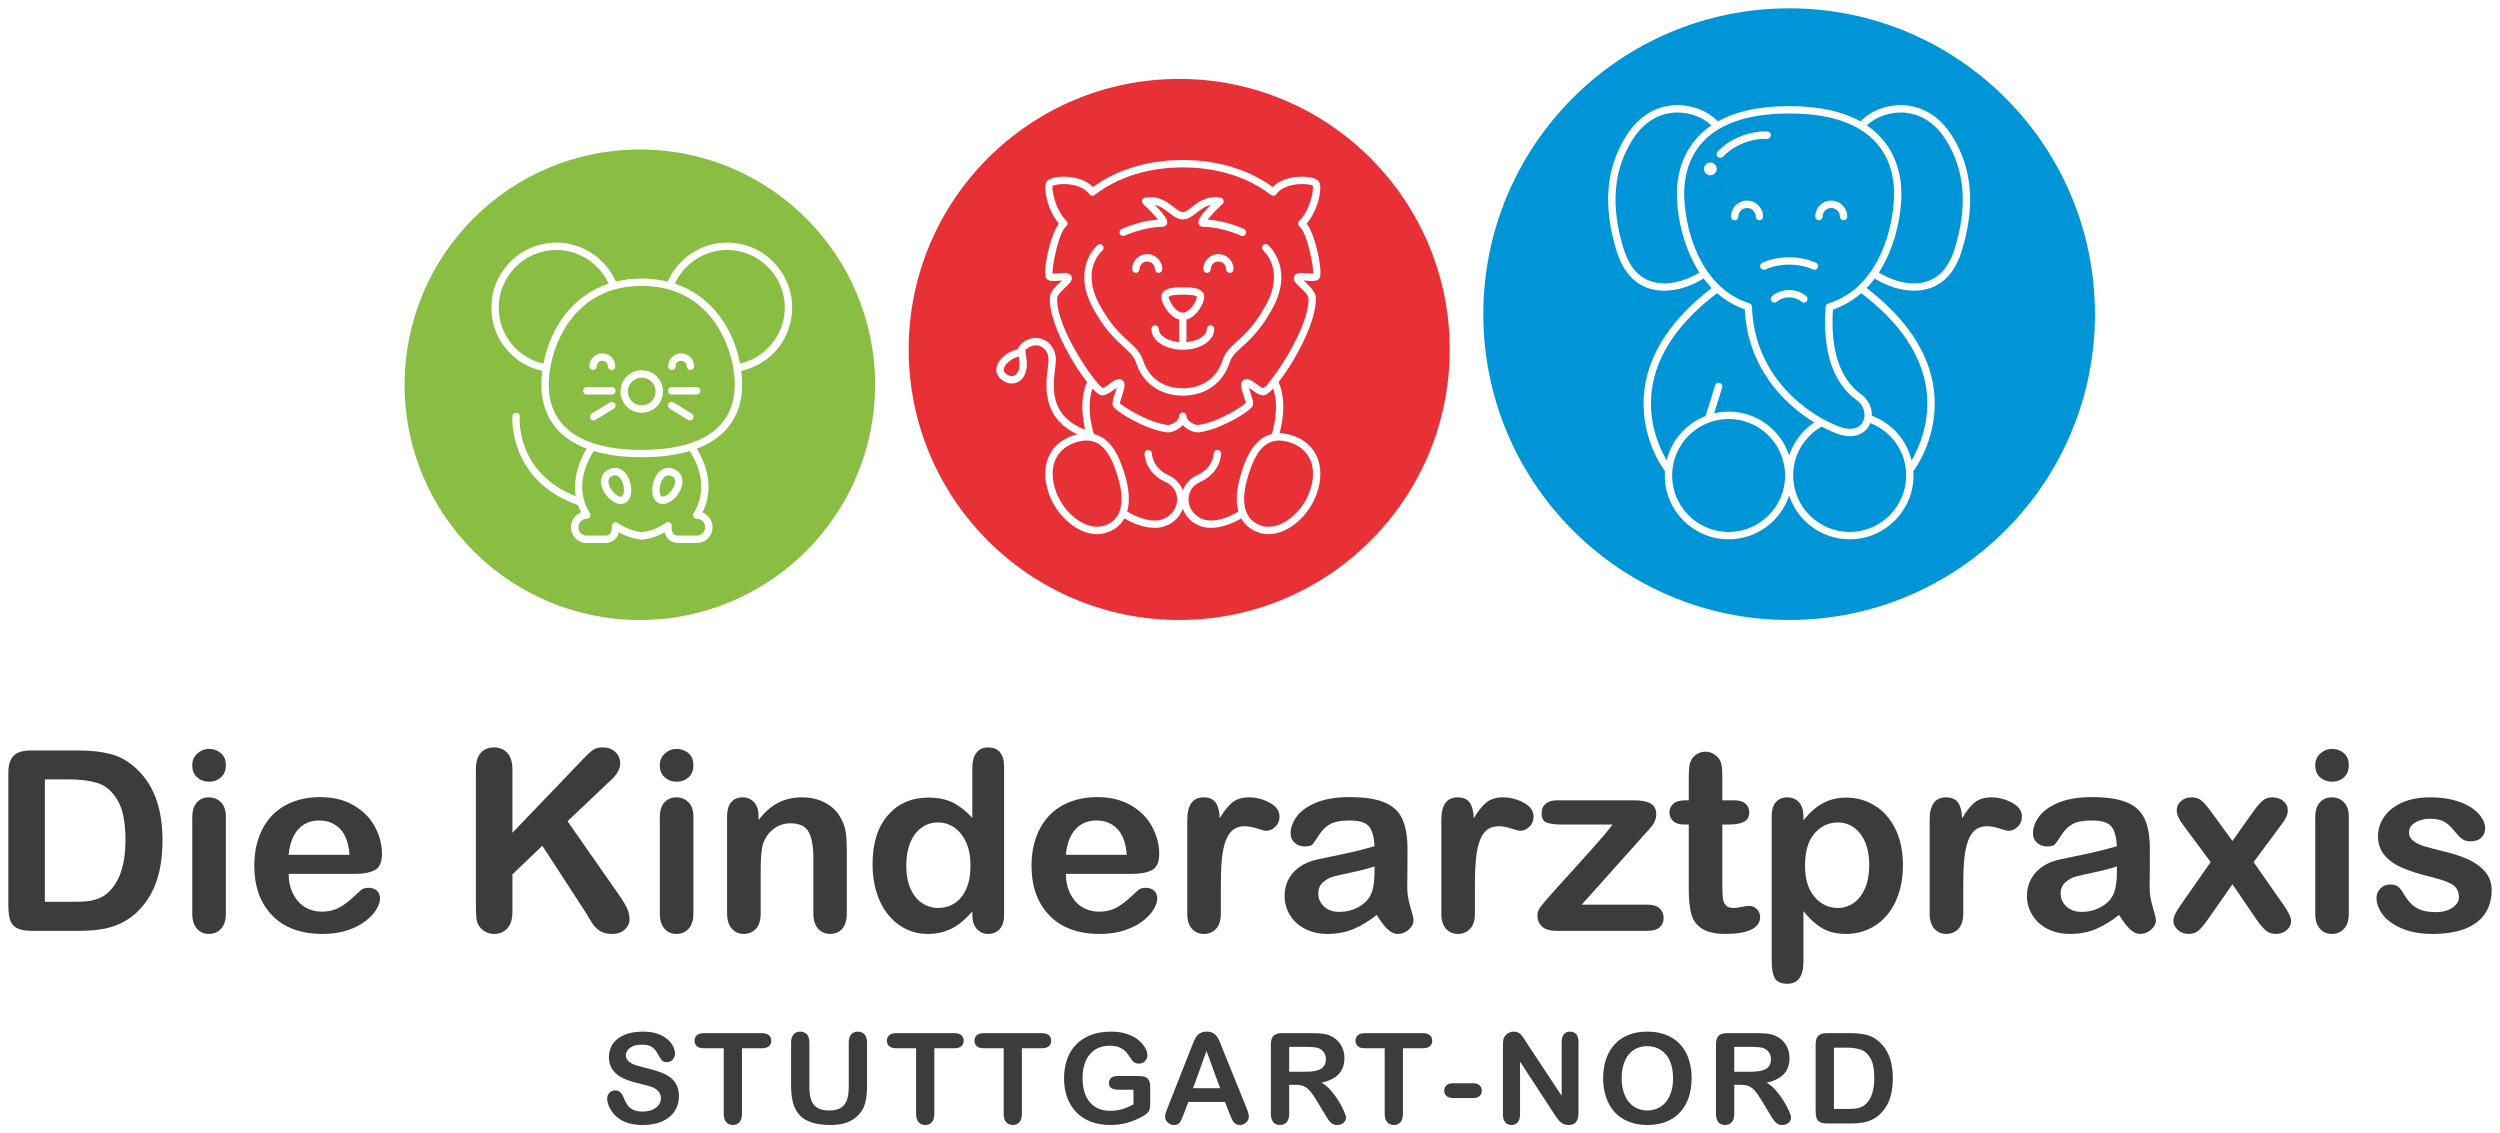
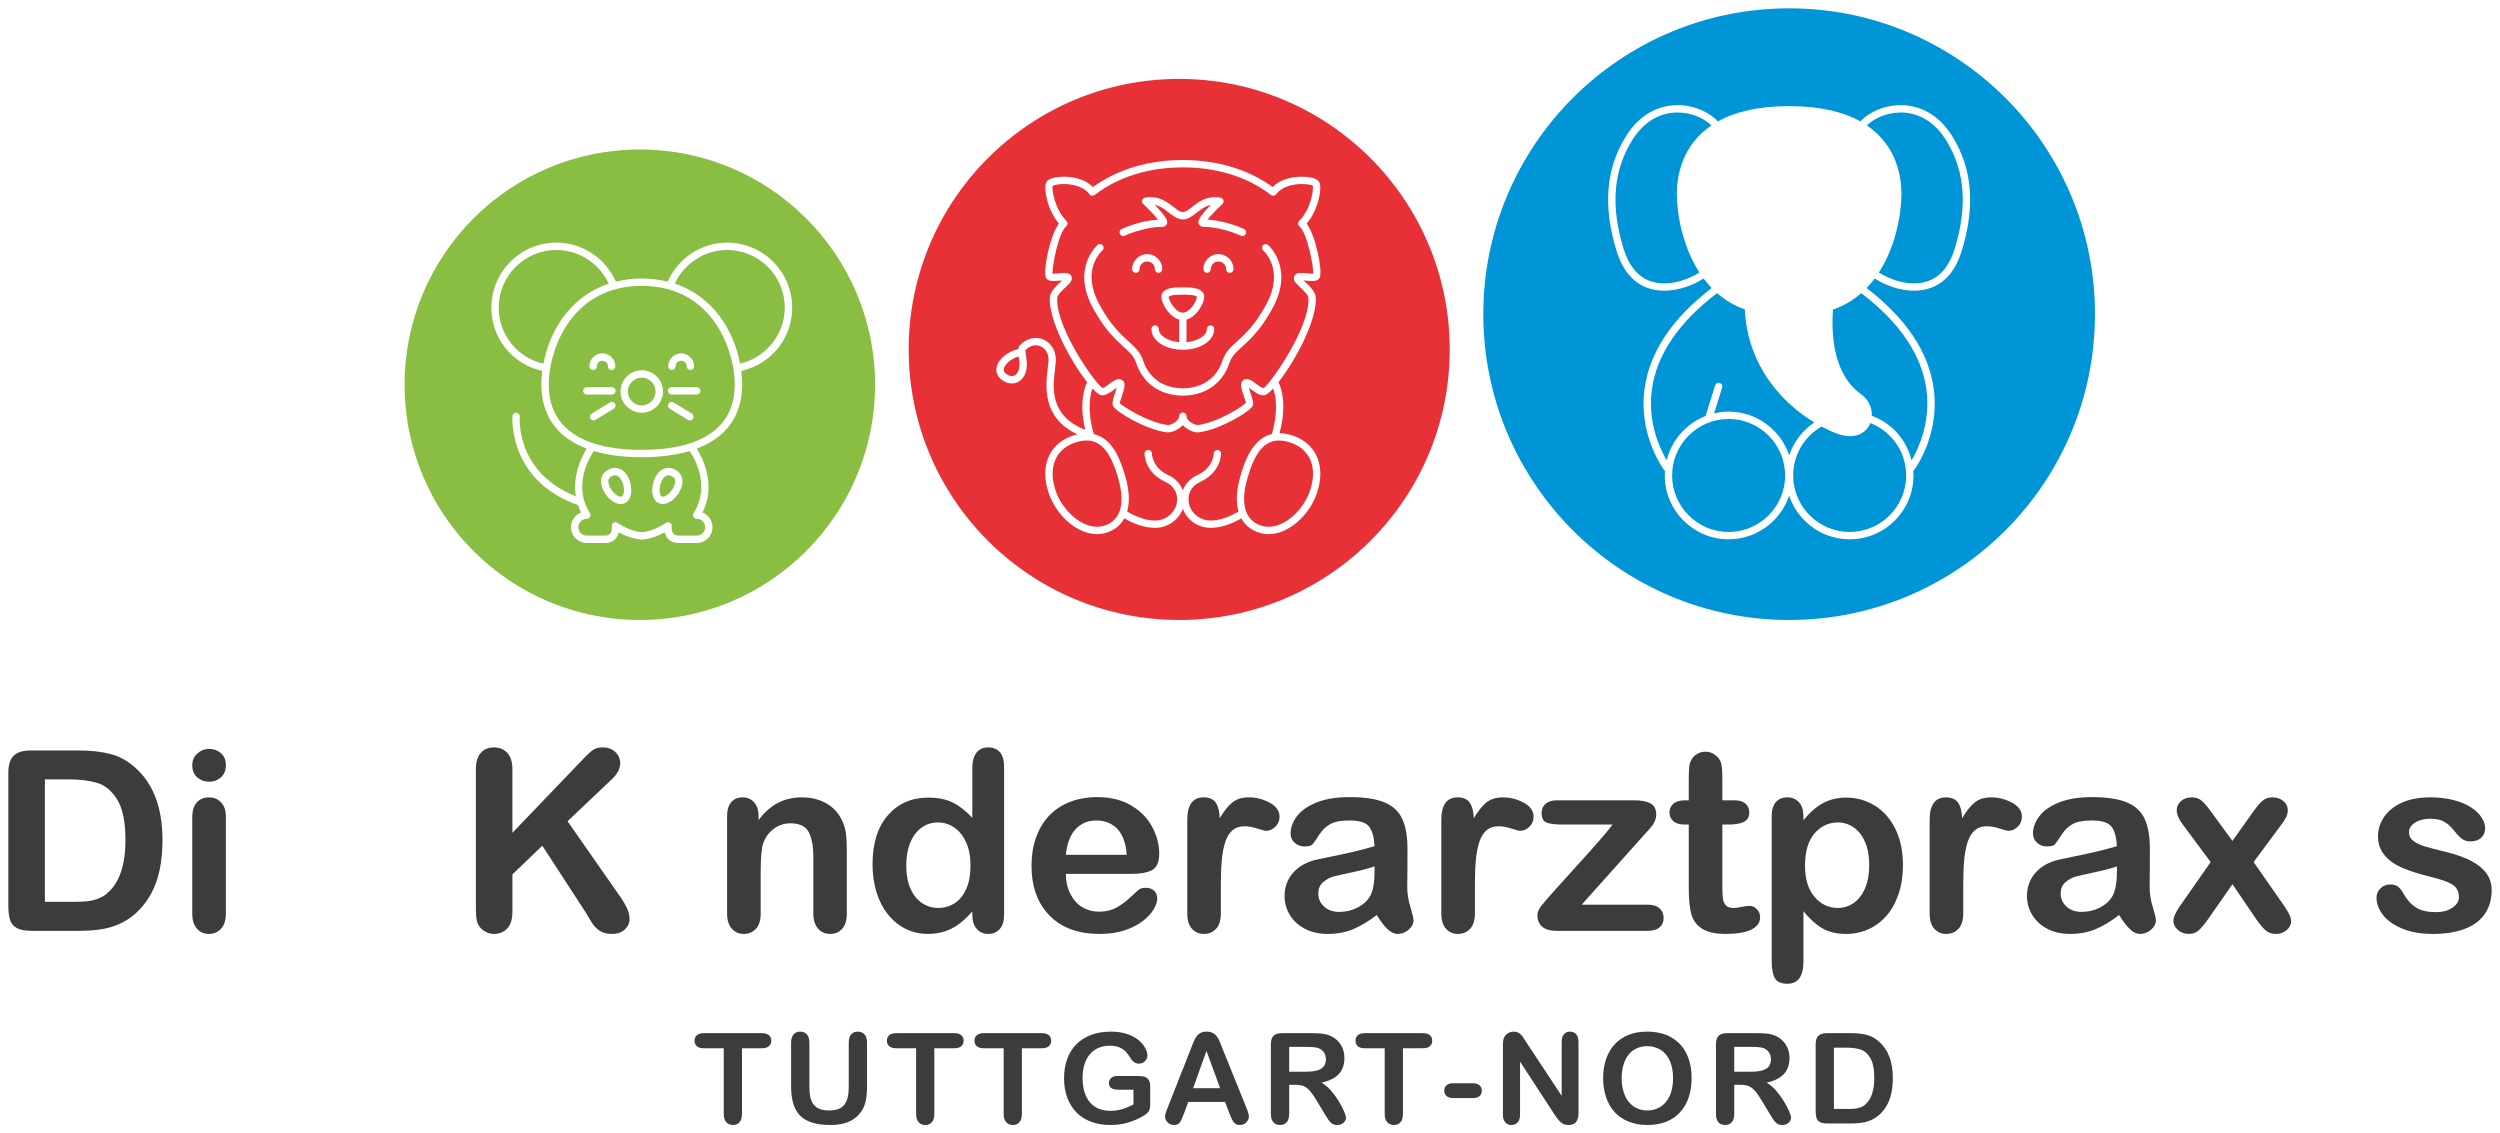
<svg xmlns="http://www.w3.org/2000/svg" id="Ebene_1" width="300" height="136" viewBox="0 0 300 136">
  <defs>
    <style>.cls-1{fill:#89be42;}.cls-2{fill:#0095d7;}.cls-3{fill:#e73137;}.cls-4{fill:#3c3c3b;}</style>
  </defs>
  <path class="cls-3" d="M151.693,47.433c-.567.046-1.045-.341-1.498-.675-.097-.071-.219-.161-.33-.235.057.222.149.498.214.695.25.751.384,1.192.217,1.525-.321.643-3.889,2.824-6.443,3.137-.479.062-1.22-.232-1.722-.676-.07-.062-.135-.126-.194-.193-.059.067-.124.131-.195.193-.458.406-1.116.684-1.591.684-.045,0-.088-.002-.129-.008-2.553-.312-6.124-2.493-6.445-3.137-.166-.333-.033-.773.218-1.524.067-.2.161-.483.217-.707-.104.078-.232.172-.333.246-.454.334-.975.707-1.498.675-.242-.017-.626-.317-1.085-.812-.293.814-.664,2.617.16,5.464.248.059.488.139.717.251,1.876.92,2.619,3.36,3.017,4.67.528,1.735.603,3.213.267,4.375.722.434,2.928,1.611,4.537.809.918-.456,1.478-1.34,1.461-2.306-.015-.908-.528-1.658-1.406-2.057-2.475-1.124-2.503-3.302-2.503-3.395,0-.244.198-.442.442-.442s.44.197.442.439c.001.076.048,1.714,1.985,2.593.842.382,1.433,1.038,1.722,1.829.288-.79.88-1.446,1.721-1.829,1.941-.881,1.985-2.524,1.985-2.593.003-.241.2-.437.442-.437h.003c.243.001.439.197.439.44,0,.092-.028,2.271-2.503,3.395-.878.399-1.39,1.148-1.406,2.057-.017.966.543,1.849,1.461,2.306,1.609.8,3.816-.376,4.538-.81-.335-1.162-.261-2.64.267-4.374.399-1.311,1.141-3.751,3.017-4.671.229-.112.47-.191.717-.251.825-2.846.454-4.649.161-5.464-.459.495-.843.795-1.085.812Z" />
  <path class="cls-3" d="M152.288,53.129c-1.531.75-2.2,2.952-2.56,4.135-.546,1.798-1.061,4.945,1.632,5.815,2.238.719,4.905-1.564,5.802-4.091.963-2.716.158-4.94-2.105-5.803-.562-.215-1.085-.322-1.566-.322-.437,0-.839.089-1.202.267Z" />
  <path class="cls-3" d="M142.951,36.933c.46-.522.67-1.12.678-1.316-.215-.228-.97-.259-1.69-.259-.757,0-1.553.035-1.72.296.01.082.217.725.707,1.281.193.219.581.586,1.013.586s.819-.367,1.012-.586Z" />
  <path class="cls-3" d="M134.147,57.263c-.36-1.183-1.029-3.384-2.56-4.135-.763-.373-1.693-.357-2.768.055-2.262.863-3.069,3.087-2.105,5.803.896,2.527,3.57,4.816,5.801,4.091,2.695-.871,2.179-4.018,1.632-5.815Z" />
  <path class="cls-3" d="M122.246,42.789c-.752.155-1.639.841-1.785,1.432-.03.121-.11.445.468.772.302.169.605.184.854.044.338-.191.541-.644.557-1.244.009-.329-.043-.671-.089-.974-.002-.01-.003-.02-.005-.031Z" />
  <path class="cls-3" d="M141.504,9.469c-17.929,0-32.464,14.534-32.464,32.464s14.534,32.464,32.464,32.464,32.464-14.534,32.464-32.464-14.534-32.464-32.464-32.464ZM156.589,33.802c.565.536,1.27,1.204,1.306,1.893.148,2.81-2.517,7.672-4.476,10.163.323.644,1.046,2.66.131,6.123.571.008,1.179.132,1.822.377,2.718,1.037,3.746,3.755,2.623,6.924-.894,2.518-3.321,4.816-5.758,4.816-.384,0-.769-.057-1.148-.18-.978-.316-1.686-.905-2.131-1.71-.694.404-2.152,1.134-3.637,1.134-.554,0-1.112-.102-1.635-.362-.843-.42-1.452-1.118-1.748-1.938-.296.82-.905,1.518-1.748,1.938-.522.259-1.08.362-1.634.362-1.484,0-2.942-.73-3.637-1.134-.446.805-1.154,1.393-2.133,1.71-.378.123-.763.18-1.148.18-2.437,0-4.864-2.298-5.758-4.816-1.124-3.169-.094-5.887,2.623-6.924h0c.269-.102.527-.17.783-.231-4.27-2.005-3.816-5.836-3.555-7.976.034-.285.067-.546.084-.777.064-.829-.293-1.524-.931-1.813-.603-.272-1.287-.104-1.83.453-.023.072.032.434.068.675.051.339.11.723.099,1.13-.025.917-.392,1.642-1.006,1.989-.522.296-1.149.278-1.722-.044-.739-.417-1.064-1.056-.891-1.754.258-1.044,1.549-1.934,2.587-2.105.026-.193.094-.366.233-.508.801-.821,1.884-1.066,2.826-.64.971.44,1.539,1.494,1.448,2.686-.019.242-.052.516-.089.816-.276,2.268-.674,5.644,3.616,7.31-.75-3.209-.077-5.091.233-5.709-1.959-2.491-4.625-7.353-4.477-10.164.038-.689.74-1.356,1.305-1.892.049-.047.104-.099.158-.151-.108.009-.216.018-.303.027-.695.065-1.354.13-1.613-.328-.41-.719.431-5.007,1.541-6.525-1.396-1.648-1.875-4.224-1.507-4.961.221-.44.997-.591,1.609-.641,1.3-.103,2.97.172,3.985,1.218,2.93-2.121,6.649-3.241,10.784-3.241s7.853,1.119,10.783,3.241c1.015-1.045,2.684-1.321,3.985-1.218.612.049,1.388.201,1.608.641.368.736-.11,3.313-1.507,4.961,1.11,1.518,1.951,5.806,1.542,6.525-.262.459-.919.394-1.614.328-.087-.009-.196-.019-.304-.027.054.052.108.104.158.151Z" />
  <path class="cls-3" d="M156.82,32.799c.23.022.595.056.771.039.046-.757-.699-4.883-1.659-5.676-.096-.079-.154-.195-.16-.32s.041-.245.129-.333c1.446-1.446,1.769-3.875,1.621-4.254-.087-.044-.942-.267-2.062-.119-.606.08-1.712.338-2.311,1.167-.07.097-.176.161-.294.178-.113.019-.238-.014-.333-.086-3.567-2.736-7.724-3.31-10.583-3.31s-7.016.574-10.585,3.31c-.094.073-.213.105-.333.086-.118-.017-.224-.081-.294-.178-.599-.829-1.704-1.087-2.311-1.167-1.122-.15-1.975.075-2.109.185-.102.313.222,2.742,1.667,4.188.088.088.135.209.129.333s-.064.24-.16.32c-.946.782-1.681,4.789-1.643,5.678.19.015.532-.018.756-.04.677-.064,1.212-.116,1.465.264.076.113.176.354-.004.69-.1.187-.292.374-.624.689-.379.36-1.013.962-1.031,1.299-.19,3.603,4.635,10.413,5.467,10.829.122-.004.546-.317.827-.524.385-.283.753-.554,1.118-.554.098,0,.195.019.293.063.622.277.352,1.086.067,1.942-.103.308-.258.773-.246.91.238.274,3.325,2.299,5.742,2.595.166.015.652-.127,1.028-.461.155-.137.338-.352.338-.601,0-.244.198-.442.442-.442s.442.198.442.442c0,.249.184.464.338.601.376.333.873.466,1.029.461,2.417-.296,5.503-2.322,5.777-2.684-.024-.049-.179-.514-.282-.822-.285-.856-.554-1.664.067-1.941.463-.208.923.132,1.41.492.281.208.71.538.911.505.748-.398,5.573-7.208,5.383-10.811-.017-.338-.652-.939-1.031-1.299-.333-.315-.525-.503-.625-.689-.179-.336-.079-.577-.004-.69.256-.381.792-.329,1.466-.264ZM134.597,27.482c.091-.043,2.113-.991,4.372-1.127-.366-.472-1.111-1.248-1.788-1.879-.122-.114-.169-.287-.123-.447.047-.161.181-.28.346-.31,1.615-.296,2.651.516,3.408,1.106.428.334.797.621,1.126.621.329,0,.698-.288,1.125-.621.756-.589,1.788-1.4,3.408-1.106.164.03.298.149.346.31.047.16,0,.333-.123.447-.676.631-1.421,1.406-1.787,1.878,2.245.131,4.28,1.085,4.371,1.128.221.105.314.368.21.588-.076.159-.234.253-.4.253-.063,0-.128-.014-.188-.043-.022-.01-2.264-1.059-4.524-1.059-.272-.017-.462-.152-.538-.364-.071-.199-.209-.587,1.467-2.269-.678.137-1.194.54-1.699.933-.531.415-1.034.805-1.664.807-.001,0-.002,0-.004,0,0,0,0,0,0,0s0,0,0,0c-.001,0-.002,0-.004,0-.63-.002-1.133-.393-1.665-.807-.504-.393-1.021-.796-1.699-.933,1.676,1.682,1.538,2.07,1.467,2.269-.076.212-.265.347-.509.363-2.288.001-4.531,1.05-4.553,1.06-.061.029-.126.043-.188.043-.166,0-.324-.094-.4-.253-.104-.221-.01-.484.21-.588ZM138.61,39.038c.244,0,.442.198.442.442,0,.795,1.107,1.471,2.492,1.582-.029-.059-.048-.122-.048-.191v-2.525c-.955-.249-1.572-1.241-1.756-1.575-.178-.324-.561-1.128-.267-1.59.379-.593,1.158-.705,2.465-.705s2.084.112,2.462.703c.295.461-.086,1.264-.263,1.588-.184.335-.802,1.33-1.758,1.58v2.525c0,.069-.019.133-.048.191,1.384-.111,2.492-.787,2.492-1.582,0-.244.198-.442.442-.442s.442.198.442.442c0,1.395-1.655,2.488-3.769,2.488s-3.769-1.093-3.769-2.488c0-.244.198-.442.442-.442ZM137.662,31.378c-.509,0-.923.415-.923.925,0,.244-.198.442-.442.442s-.442-.198-.442-.442c0-.997.811-1.808,1.807-1.808s1.808.811,1.808,1.808c0,.244-.198.442-.442.442s-.442-.198-.442-.442c0-.51-.415-.925-.925-.925ZM145.289,32.302c0,.244-.198.442-.442.442s-.442-.198-.442-.442c0-.997.811-1.808,1.808-1.808s1.807.811,1.807,1.808c0,.244-.198.442-.442.442s-.442-.198-.442-.442c0-.51-.414-.925-.923-.925s-.925.415-.925.925ZM152.738,36.93c-1.408,2.616-2.728,3.812-3.691,4.685-.722.654-1.244,1.127-1.504,1.918-.812,2.468-2.907,3.942-5.606,3.942,0,0,0,0,0,0s0,0,0,0c-2.698,0-4.794-1.473-5.606-3.942-.26-.79-.782-1.263-1.504-1.918-.963-.873-2.283-2.069-3.69-4.685-2.587-4.813.543-7.51.575-7.536.187-.156.463-.13.62.055.156.186.133.464-.052.622-.107.091-2.6,2.282-.365,6.441,1.335,2.482,2.539,3.572,3.506,4.449.792.718,1.417,1.284,1.749,2.296.697,2.119,2.434,3.334,4.767,3.334,0,0,0,0,0,0s0,0,0,0c2.332,0,4.069-1.215,4.767-3.334.333-1.012.958-1.579,1.749-2.296.967-.877,2.171-1.967,3.506-4.449,2.25-4.186-.337-6.417-.363-6.44-.187-.156-.212-.435-.055-.622.156-.187.436-.211.622-.055.032.026,3.161,2.723.575,7.535Z" />
  <path class="cls-2" d="M204.668,49.919l1.149-3.673c.073-.232.315-.362.553-.29.233.073.362.32.29.553l-.967,3.092c.56-.131,1.141-.207,1.741-.207,3.383,0,6.256,2.206,7.268,5.254.531-1.605,1.579-2.998,3.013-3.954-3.735-2.261-8.01-6.678-8.335-13.565-1.294-.454-2.396-1.13-3.332-1.954-4.627,3.522-7.263,7.418-7.824,11.585-.527,3.916.954,7.073,1.778,8.475.598-2.438,2.361-4.418,4.667-5.316Z" />
  <path class="cls-2" d="M207.433,50.278c-3.738,0-6.778,3.041-6.778,6.778s3.041,6.778,6.778,6.778,6.78-3.041,6.78-6.778-3.042-6.778-6.78-6.778Z" />
  <path class="cls-2" d="M224.432,50.765c-.036.091-.065.184-.112.272-.375.705-1.146,1.307-2.316,1.307-.453,0-.967-.091-1.54-.301-.576-.211-1.214-.501-1.879-.854-2.1,1.209-3.404,3.431-3.404,5.866,0,3.737,3.041,6.778,6.778,6.778s6.78-3.041,6.78-6.778c0-2.821-1.718-5.277-4.307-6.291Z" />
  <path class="cls-2" d="M205.368,15.05c-1.154-1.111-2.977-1.7-4.712-1.516-1.345.148-3.268.838-4.789,3.282-2.275,3.661-2.612,7.933-1.029,13.06.632,2.043,1.72,3.344,3.235,3.868,2.157.744,4.58-.238,5.857-1.04-2.042-3.16-2.709-7.066-2.709-9.46,0-2.025.556-5.764,4.146-8.194Z" />
-   <path class="cls-2" d="M214.697,13.618c-10.957,0-12.593,6.031-12.593,9.626,0,3.69,1.636,11.19,7.827,13.155.065.021.119.057.165.1.007.006.01.013.016.02.073.076.118.173.123.28,0,.003.003.005.003.008.253,8.419,6.738,13.018,10.529,14.409,1.29.472,2.326.251,2.773-.591.391-.736.234-1.902-.705-2.577-2.883-2.078-4.147-5.856-3.756-11.229.013-.197.142-.349.334-.392.017-.008.031-.021.049-.027,6.192-1.966,7.828-9.464,7.828-13.155,0-3.595-1.636-9.626-12.593-9.626ZM205.247,21.032c-.421,0-.763-.342-.763-.763s.342-.762.763-.762.763.342.763.762-.342.763-.763.763ZM206.437,18.938c-.11,0-.221-.041-.306-.123-.176-.169-.182-.448-.014-.624.737-.769,1.683-1.4,2.734-1.824,1.052-.424,2.179-.63,3.233-.586.244.009.434.214.424.458-.009.238-.205.424-.441.424-.005,0-.011,0-.017,0-.931-.034-1.931.144-2.868.524-.936.378-1.775.937-2.426,1.616-.087.091-.203.136-.319.136ZM210.682,25.993c0-.572-.466-1.037-1.037-1.037s-1.039.465-1.039,1.037c0,.244-.197.442-.441.442s-.441-.198-.441-.442c0-1.059.861-1.921,1.921-1.921s1.919.862,1.919,1.921c0,.244-.197.442-.441.442s-.441-.198-.441-.442ZM216.78,36.178c-.086.09-.202.136-.318.136-.11,0-.218-.04-.303-.121-.022-.021-.557-.508-1.462-.508s-1.441.487-1.464.508c-.176.164-.456.158-.623-.019-.166-.176-.16-.453.015-.62.032-.031.798-.752,2.072-.752s2.039.721,2.071.752c.176.169.182.448.012.625ZM218.136,32.112c-.101.222-.359.323-.584.222-1.715-.771-3.993-.771-5.71,0-.059.026-.121.039-.181.039-.169,0-.329-.097-.403-.261-.1-.222,0-.484.222-.584,1.947-.872,4.498-.871,6.435,0,.223.1.322.362.222.584ZM221.228,26.434c-.244,0-.441-.198-.441-.442,0-.572-.466-1.037-1.039-1.037s-1.037.465-1.037,1.037c0,.244-.197.442-.441.442s-.441-.198-.441-.442c0-1.059.861-1.921,1.919-1.921s1.921.862,1.921,1.921c0,.244-.197.442-.441.442Z" />
  <path class="cls-2" d="M214.697,1c-20.268,0-36.699,16.43-36.699,36.699s16.43,36.699,36.699,36.699,36.699-16.43,36.699-36.699S234.965,1,214.697,1ZM235.398,30.136c-.718,2.327-1.995,3.822-3.791,4.443-.612.212-1.263.305-1.918.305-1.706,0-3.442-.639-4.729-1.464-.298.399-.615.784-.964,1.146,4.752,3.65,7.469,7.715,8.053,12.092.755,5.659-2.32,9.714-2.467,9.903.011.166.04.327.04.495,0,4.224-3.437,7.661-7.662,7.661-3.378,0-6.247-2.2-7.263-5.241-1.016,3.041-3.886,5.242-7.264,5.242-4.224,0-7.66-3.437-7.66-7.662,0-.173.015-.342.026-.512-.221-.289-3.197-4.304-2.453-9.887.584-4.377,3.3-8.442,8.052-12.092-.349-.362-.667-.747-.964-1.146-1.287.825-3.023,1.464-4.73,1.464-.655,0-1.305-.093-1.918-.305-1.796-.622-3.071-2.116-3.79-4.442-1.664-5.386-1.297-9.895,1.122-13.787,1.706-2.746,3.9-3.525,5.442-3.694,2.043-.229,4.208.508,5.537,1.863.015.016.01.039.023.057,1.978-1.104,4.733-1.841,8.578-1.841s6.599.736,8.577,1.84c.012-.017.007-.041.022-.056,1.331-1.356,3.506-2.09,5.538-1.863,1.54.17,3.734.949,5.44,3.694,2.42,3.891,2.787,8.4,1.124,13.786Z" />
  <path class="cls-2" d="M219.949,37.155c-.304,4.896.835,8.325,3.403,10.175.859.619,1.308,1.601,1.267,2.562,2.425.897,4.177,2.908,4.765,5.357.822-1.395,2.314-4.561,1.787-8.489-.56-4.166-3.197-8.063-7.825-11.585-.953.838-2.074,1.525-3.398,1.979Z" />
  <path class="cls-2" d="M228.738,13.534c-1.735-.188-3.56.405-4.713,1.516,3.591,2.429,4.147,6.169,4.147,8.194,0,2.394-.667,6.3-2.709,9.46,1.277.802,3.7,1.784,5.856,1.04,1.515-.524,2.604-1.826,3.236-3.868,1.583-5.126,1.246-9.398-1.03-13.06-1.519-2.444-3.442-3.134-4.787-3.282Z" />
  <path class="cls-1" d="M77.01,45.315c-.917,0-1.664.747-1.664,1.665s.747,1.664,1.664,1.664,1.664-.747,1.664-1.664-.747-1.665-1.664-1.665Z" />
  <path class="cls-1" d="M79.479,59.592c.4.078,1.231-.629,1.476-1.436.235-.778-.259-.985-.421-1.053-.113-.047-.219-.071-.319-.071-.163,0-.312.062-.456.188-.503.44-.715,1.442-.562,2.01.058.216.153.338.282.362Z" />
  <path class="cls-1" d="M73.043,34.035c-1.121-2.427-3.577-4.039-6.273-4.039-3.817,0-6.922,3.105-6.922,6.923,0,3.268,2.236,6.004,5.368,6.721.77-4.12,3.338-8.113,7.827-9.604Z" />
  <path class="cls-1" d="M73.807,57.032c-.1,0-.206.023-.319.071-.163.068-.657.275-.421,1.053.245.807,1.066,1.522,1.477,1.436.129-.025.224-.147.282-.362.153-.568-.059-1.57-.562-2.01-.144-.126-.293-.188-.456-.188Z" />
  <path class="cls-1" d="M71.263,54.128c-.462.667-2.596,4.076-.477,7.447.086.136.091.307.012.448-.078.14-.225.228-.386.228-.558,0-1.011.454-1.011,1.012s.453,1.011,1.011,1.011h2.169c.291,0,.496-.074.63-.225.229-.262.225-.729.205-.888-.023-.176.061-.349.213-.439.15-.089.342-.083.486.023.015.011,1.447,1.041,2.895,1.108,1.453-.067,2.879-1.097,2.894-1.108.144-.106.336-.114.488-.024.153.091.236.265.211.441-.02.156-.024.624.205.886.134.152.339.225.63.225h2.169c.558,0,1.011-.453,1.011-1.011s-.453-1.012-1.011-1.012c-.161,0-.309-.087-.386-.228-.078-.141-.073-.313.012-.448,2.119-3.371-.015-6.78-.477-7.447-1.624.486-3.537.739-5.747.739s-4.123-.253-5.747-.739ZM75.677,59.46c-.149.553-.492.907-.966,1-.075.014-.151.021-.227.021-.938,0-1.954-1.047-2.263-2.069-.292-.965.054-1.758.925-2.123.609-.254,1.212-.158,1.698.267.782.684,1.062,2.054.833,2.904ZM79.177,56.556c.487-.425,1.091-.521,1.698-.267.871.365,1.217,1.159.925,2.123-.309,1.021-1.324,2.069-2.262,2.069-.076,0-.152-.007-.227-.022-.474-.092-.817-.447-.966-1-.229-.85.051-2.22.833-2.904Z" />
  <path class="cls-1" d="M77.01,34.305c-8.291,0-10.915,7.326-11.144,11.199-.136,2.293.46,4.161,1.769,5.55,1.832,1.944,4.986,2.93,9.375,2.93s7.542-.986,9.375-2.929c1.309-1.389,1.905-3.257,1.769-5.551-.229-3.873-2.853-11.199-11.143-11.199ZM81.738,42.407c.856,0,1.553.696,1.553,1.552,0,.244-.198.442-.442.442s-.442-.198-.442-.442c0-.368-.301-.668-.67-.668s-.669.3-.669.668c0,.244-.198.442-.442.442s-.442-.198-.442-.442c0-.856.697-1.552,1.552-1.552ZM72.283,42.407c.856,0,1.552.696,1.552,1.552,0,.244-.198.442-.442.442s-.442-.198-.442-.442c0-.368-.3-.668-.669-.668s-.67.3-.67.668c0,.244-.198.442-.442.442s-.442-.198-.442-.442c0-.856.697-1.552,1.553-1.552ZM73.658,49.042l-2.194,1.343c-.071.044-.152.065-.23.065-.149,0-.294-.075-.377-.211-.128-.208-.062-.479.146-.607l2.194-1.343c.208-.129.48-.061.607.146.128.208.062.479-.146.607ZM73.428,47.342h-3.01c-.244,0-.442-.198-.442-.442s.198-.442.442-.442h3.01c.244,0,.442.198.442.442s-.198.442-.442.442ZM77.01,49.527c-1.404,0-2.547-1.143-2.547-2.547s1.143-2.548,2.547-2.548,2.547,1.143,2.547,2.548-1.143,2.547-2.547,2.547ZM83.163,50.239c-.083.136-.228.211-.377.211-.078,0-.158-.021-.23-.065l-2.194-1.343c-.208-.128-.274-.399-.146-.607.126-.207.4-.275.607-.146l2.194,1.343c.208.128.274.399.146.607ZM83.603,47.342h-3.01c-.244,0-.442-.198-.442-.442s.198-.442.442-.442h3.01c.244,0,.442.198.442.442s-.198.442-.442.442Z" />
  <path class="cls-1" d="M76.78,17.939c-15.59,0-28.23,12.638-28.23,28.228s12.64,28.23,28.23,28.23,28.23-12.64,28.23-28.23-12.639-28.228-28.23-28.228ZM88.944,44.51c.039.315.073.629.092.942.15,2.546-.525,4.635-2.008,6.208-.875.929-2.026,1.645-3.413,2.172.661,1.056,2.381,4.336.68,7.665.707.275,1.209.963,1.209,1.767,0,1.045-.85,1.895-1.895,1.895h-2.169c-.691,0-1.088-.29-1.299-.532-.201-.232-.311-.502-.37-.753-.574.324-1.467.718-2.423.83-.059.029-.122.048-.192.048-.049,0-.096-.013-.145-.015-.049.002-.096.015-.145.015-.07,0-.133-.019-.192-.048-.956-.112-1.849-.505-2.423-.83-.059.251-.168.521-.37.753-.211.243-.607.532-1.299.532h-2.169c-1.045,0-1.895-.85-1.895-1.895,0-.803.502-1.491,1.209-1.767-.151-.296-.268-.591-.368-.884-8.43-2.976-7.873-10.605-7.866-10.682.021-.243.245-.415.477-.402.243.021.423.235.402.477-.023.28-.449,6.687,6.725,9.551-.425-2.594.779-4.878,1.31-5.726-1.387-.527-2.538-1.243-3.413-2.172-1.483-1.574-2.159-3.662-2.009-6.208.018-.313.052-.628.092-.942-3.563-.787-6.111-3.888-6.111-7.592,0-4.304,3.501-7.806,7.805-7.806,3.09,0,5.903,1.876,7.137,4.688.958-.238,1.986-.379,3.104-.379s2.145.142,3.104.379c1.234-2.812,4.046-4.688,7.137-4.688,4.304,0,7.805,3.502,7.805,7.806,0,3.704-2.548,6.804-6.112,7.592Z" />
  <path class="cls-1" d="M87.251,29.996c-2.697,0-5.152,1.612-6.273,4.039,4.488,1.491,7.055,5.483,7.826,9.603,3.088-.717,5.369-3.506,5.369-6.719,0-3.817-3.105-6.923-6.922-6.923Z" />
  <path class="cls-4" d="M3.687,90.057h5.714c1.486,0,2.761.138,3.824.414,1.063.275,2.027.792,2.894,1.55,2.254,1.929,3.381,4.863,3.381,8.8,0,1.299-.113,2.485-.339,3.558s-.576,2.04-1.048,2.901-1.077,1.631-1.816,2.31c-.581.522-1.215.94-1.905,1.255-.689.315-1.43.536-2.222.664s-1.685.192-2.68.192H3.776c-.797,0-1.398-.121-1.801-.362-.404-.24-.667-.58-.79-1.019-.123-.437-.185-1.005-.185-1.705v-15.872c0-.945.211-1.629.635-2.052s1.107-.634,2.052-.634ZM5.385,93.526v14.691h3.321c.729,0,1.3-.02,1.713-.059s.841-.138,1.284-.296.827-.378,1.152-.664c1.466-1.241,2.2-3.376,2.2-6.408,0-2.136-.323-3.735-.967-4.799-.645-1.063-1.44-1.74-2.385-2.03s-2.087-.436-3.426-.436h-2.893Z" />
  <path class="cls-4" d="M25.11,93.807c-.561,0-1.041-.172-1.44-.516-.399-.345-.598-.832-.598-1.462,0-.57.204-1.041.612-1.409.408-.37.883-.554,1.425-.554.522,0,.984.168,1.388.503.403.334.606.822.606,1.461,0,.621-.197,1.105-.591,1.455-.394.349-.861.524-1.403.524ZM27.103,97.971v11.648c0,.807-.192,1.418-.576,1.831-.384.414-.871.621-1.462.621s-1.07-.212-1.44-.636c-.369-.423-.553-1.027-.553-1.816v-11.53c0-.798.184-1.398.553-1.802.37-.403.849-.605,1.44-.605s1.078.202,1.462.605c.384.404.576.966.576,1.684Z" />
-   <path class="cls-4" d="M42.518,104.866h-7.885c.01.915.195,1.724.554,2.422s.837,1.225,1.432,1.579,1.252.531,1.971.531c.482,0,.923-.055,1.321-.169s.785-.291,1.159-.532c.374-.24.718-.499,1.033-.775.315-.276.724-.649,1.226-1.122.206-.177.502-.265.886-.265.413,0,.748.112,1.004.339.256.227.384.547.384.96,0,.365-.143.79-.428,1.278-.286.487-.716.955-1.292,1.402-.576.448-1.3.819-2.171,1.115s-1.873.444-3.004.444c-2.589,0-4.602-.739-6.039-2.215-1.438-1.476-2.156-3.479-2.156-6.01,0-1.19.177-2.295.532-3.314s.871-1.892,1.55-2.62c.679-.728,1.515-1.287,2.51-1.677.994-.388,2.097-.583,3.307-.583,1.575,0,2.926.333,4.053.997,1.127.664,1.971,1.523,2.532,2.576s.841,2.126.841,3.219c0,1.014-.29,1.671-.871,1.971s-1.398.45-2.45.45ZM34.633,102.578h7.309c-.099-1.379-.47-2.41-1.115-3.094s-1.494-1.026-2.547-1.026c-1.004,0-1.829.347-2.473,1.041-.645.694-1.036,1.72-1.174,3.079Z" />
  <path class="cls-4" d="M61.49,92.346v7.589l8.607-8.977c.413-.432.765-.753,1.056-.96.29-.207.676-.31,1.159-.31.63,0,1.14.185,1.528.554.389.368.583.819.583,1.35,0,.641-.33,1.275-.989,1.905l-5.33,5.05,6.142,8.8c.433.61.758,1.143.975,1.602.217.457.325.903.325,1.337,0,.482-.19.901-.569,1.254-.379.355-.893.532-1.543.532-.61,0-1.108-.131-1.491-.392s-.708-.607-.975-1.041c-.265-.432-.502-.827-.708-1.181l-5.182-7.972-3.588,3.44v4.473c0,.907-.207,1.578-.62,2.016-.413.439-.945.658-1.595.658-.374,0-.733-.099-1.077-.296-.345-.197-.61-.463-.798-.797-.138-.276-.221-.596-.251-.96-.03-.365-.044-.891-.044-1.581v-16.092c0-.886.194-1.551.583-1.993.389-.444.917-.665,1.587-.665.66,0,1.194.219,1.602.658.408.437.613,1.105.613,2.001Z" />
-   <path class="cls-4" d="M81.215,93.807c-.561,0-1.041-.172-1.44-.516-.399-.345-.598-.832-.598-1.462,0-.57.204-1.041.612-1.409.408-.37.883-.554,1.425-.554.522,0,.984.168,1.388.503.403.334.606.822.606,1.461,0,.621-.197,1.105-.591,1.455-.394.349-.861.524-1.403.524ZM83.209,97.971v11.648c0,.807-.192,1.418-.576,1.831-.384.414-.871.621-1.462.621s-1.07-.212-1.44-.636c-.369-.423-.553-1.027-.553-1.816v-11.53c0-.798.184-1.398.553-1.802.37-.403.849-.605,1.44-.605s1.078.202,1.462.605c.384.404.576.966.576,1.684Z" />
  <path class="cls-4" d="M91.033,97.912v.487c.708-.935,1.484-1.621,2.325-2.06.841-.437,1.809-.657,2.901-.657,1.063,0,2.012.232,2.85.694.836.463,1.461,1.117,1.875,1.964.265.493.437,1.024.516,1.595.079.57.118,1.299.118,2.184v7.5c0,.807-.184,1.418-.554,1.831-.369.414-.849.621-1.44.621-.6,0-1.087-.212-1.461-.636-.375-.423-.561-1.027-.561-1.816v-6.718c0-1.328-.185-2.344-.554-3.048s-1.105-1.056-2.207-1.056c-.719,0-1.373.214-1.964.642-.591.429-1.024,1.016-1.299,1.764-.197.601-.296,1.722-.296,3.367v5.049c0,.817-.19,1.43-.569,1.838-.379.409-.869.614-1.469.614-.581,0-1.058-.212-1.432-.636-.375-.423-.561-1.027-.561-1.816v-11.648c0-.769.167-1.342.502-1.721.334-.378.792-.568,1.373-.568.354,0,.674.084.96.251.285.168.514.418.686.753.172.335.259.743.259,1.226Z" />
  <path class="cls-4" d="M116.679,109.768v-.399c-.541.621-1.076,1.125-1.602,1.514s-1.097.684-1.712.886-1.287.303-2.016.303c-.965,0-1.858-.205-2.68-.614-.822-.408-1.533-.992-2.133-1.749-.601-.758-1.056-1.648-1.366-2.672-.31-1.024-.465-2.131-.465-3.321,0-2.521.615-4.484,1.846-5.891,1.23-1.408,2.85-2.112,4.857-2.112,1.162,0,2.141.2,2.938.598.797.399,1.574,1.011,2.333,1.838v-5.949c0-.827.164-1.453.495-1.875.33-.424.8-.636,1.41-.636s1.08.195,1.41.584c.33.389.495.962.495,1.72v17.776c0,.768-.177,1.344-.532,1.727-.354.384-.812.577-1.373.577-.551,0-1.007-.2-1.366-.599-.36-.398-.539-.967-.539-1.705ZM108.751,103.847c0,1.093.17,2.023.509,2.79.339.769.804,1.347,1.395,1.736.591.388,1.235.583,1.934.583.708,0,1.356-.185,1.942-.553.585-.37,1.053-.935,1.403-1.699.349-.763.524-1.715.524-2.857,0-1.072-.174-1.995-.524-2.768-.35-.772-.822-1.363-1.417-1.772-.596-.408-1.248-.612-1.956-.612-.739,0-1.398.209-1.979.627-.581.419-1.031,1.019-1.351,1.801-.32.782-.48,1.69-.48,2.724Z" />
  <path class="cls-4" d="M135.785,104.866h-7.885c.01.915.195,1.724.554,2.422s.837,1.225,1.432,1.579,1.252.531,1.971.531c.482,0,.923-.055,1.321-.169s.785-.291,1.159-.532c.374-.24.718-.499,1.033-.775.315-.276.724-.649,1.226-1.122.206-.177.502-.265.886-.265.413,0,.748.112,1.004.339.256.227.384.547.384.96,0,.365-.143.79-.428,1.278-.286.487-.716.955-1.292,1.402-.576.448-1.3.819-2.171,1.115s-1.873.444-3.004.444c-2.589,0-4.602-.739-6.039-2.215-1.438-1.476-2.156-3.479-2.156-6.01,0-1.19.177-2.295.532-3.314s.871-1.892,1.55-2.62c.679-.728,1.515-1.287,2.51-1.677.994-.388,2.097-.583,3.307-.583,1.575,0,2.926.333,4.053.997,1.127.664,1.971,1.523,2.532,2.576s.841,2.126.841,3.219c0,1.014-.29,1.671-.871,1.971s-1.398.45-2.45.45ZM127.9,102.578h7.309c-.099-1.379-.47-2.41-1.115-3.094s-1.494-1.026-2.547-1.026c-1.004,0-1.829.347-2.473,1.041-.645.694-1.036,1.72-1.174,3.079Z" />
  <path class="cls-4" d="M146.503,106.254v3.366c0,.817-.192,1.43-.576,1.838-.384.409-.871.614-1.462.614-.581,0-1.058-.207-1.432-.621-.374-.413-.561-1.024-.561-1.831v-11.221c0-1.811.654-2.717,1.963-2.717.67,0,1.152.212,1.447.634.296.424.458,1.048.487,1.875.482-.827.977-1.451,1.484-1.875.507-.423,1.183-.634,2.03-.634s1.668.212,2.465.634c.797.424,1.196.984,1.196,1.684,0,.492-.17.898-.509,1.217-.34.32-.707.48-1.1.48-.148,0-.505-.091-1.071-.274-.566-.182-1.066-.274-1.499-.274-.591,0-1.073.155-1.447.466s-.665.77-.871,1.38c-.207.611-.35,1.337-.428,2.178-.079.841-.118,1.868-.118,3.079Z" />
  <path class="cls-4" d="M165.208,109.797c-.975.758-1.917,1.327-2.827,1.705-.91.379-1.932.569-3.064.569-1.034,0-1.942-.205-2.724-.614-.782-.408-1.386-.962-1.809-1.661-.424-.699-.634-1.456-.634-2.274,0-1.101.349-2.041,1.048-2.82.699-.777,1.658-1.299,2.879-1.565.255-.059.891-.192,1.903-.398,1.014-.207,1.882-.397,2.607-.569.723-.172,1.508-.381,2.354-.627-.049-1.063-.264-1.843-.642-2.341-.379-.496-1.164-.745-2.356-.745-1.024,0-1.794.143-2.31.429-.517.285-.96.713-1.329,1.284-.368.572-.63.947-.782,1.13s-.479.274-.982.274c-.452,0-.844-.145-1.174-.436-.329-.29-.494-.662-.494-1.115,0-.708.251-1.397.753-2.066.503-.67,1.285-1.221,2.348-1.655,1.062-.432,2.386-.649,3.971-.649,1.773,0,3.165.209,4.179.627,1.014.419,1.73,1.08,2.149,1.986.418.906.627,2.107.627,3.602,0,.945-.002,1.748-.007,2.407s-.012,1.393-.022,2.2c0,.758.126,1.547.377,2.369.25.822.376,1.351.376,1.587,0,.414-.195.791-.583,1.13-.389.34-.829.51-1.322.51-.413,0-.822-.195-1.225-.584-.404-.388-.833-.952-1.285-1.69ZM164.942,103.965c-.59.217-1.449.446-2.576.687-1.127.24-1.907.418-2.341.531-.432.113-.846.335-1.239.664-.394.33-.591.79-.591,1.381,0,.61.232,1.13.695,1.557.462.429,1.067.642,1.816.642.797,0,1.533-.174,2.206-.524.675-.35,1.169-.8,1.485-1.351.363-.61.546-1.614.546-3.011v-.577Z" />
  <path class="cls-4" d="M176.99,106.254v3.366c0,.817-.192,1.43-.577,1.838-.383.409-.871.614-1.461.614-.581,0-1.058-.207-1.433-.621-.375-.413-.561-1.024-.561-1.831v-11.221c0-1.811.654-2.717,1.964-2.717.669,0,1.151.212,1.446.634.296.424.458,1.048.488,1.875.482-.827.976-1.451,1.483-1.875.506-.423,1.184-.634,2.03-.634s1.668.212,2.465.634c.797.424,1.196.984,1.196,1.684,0,.492-.17.898-.509,1.217-.34.32-.707.48-1.1.48-.148,0-.505-.091-1.071-.274-.567-.182-1.066-.274-1.499-.274-.59,0-1.072.155-1.446.466s-.664.77-.871,1.38c-.207.611-.35,1.337-.429,2.178s-.117,1.868-.117,3.079Z" />
  <path class="cls-4" d="M197.188,100.304l-7.382,8.253h7.899c.639,0,1.121.15,1.446.451s.487.686.487,1.159c0,.452-.159.822-.479,1.106-.32.286-.804.429-1.454.429h-10.926c-.768,0-1.34-.168-1.72-.501-.379-.335-.568-.792-.568-1.374,0-.345.132-.691.398-1.041.266-.349.817-.992,1.653-1.927.887-.984,1.692-1.875,2.415-2.672s1.395-1.542,2.016-2.237c.62-.694,1.133-1.281,1.542-1.764.409-.482.735-.896.982-1.239h-5.995c-.827,0-1.451-.074-1.875-.222-.423-.148-.634-.537-.634-1.167,0-.462.16-.832.48-1.108.319-.275.775-.413,1.365-.413h9.257c.856,0,1.514.126,1.971.376.458.251.686.702.686,1.351,0,.217-.044.441-.132.671-.089.232-.187.421-.296.569-.108.147-.256.326-.444.538s-.418.464-.694.76Z" />
  <path class="cls-4" d="M202.208,96.037h.442v-2.422c0-.649.017-1.158.052-1.528s.131-.686.288-.952c.156-.276.383-.499.679-.671s.625-.259.989-.259c.511,0,.975.192,1.387.575.276.256.451.569.525.938.074.37.111.893.111,1.573v2.746h1.476c.57,0,1.007.136,1.307.405.299.271.45.618.45,1.041,0,.542-.213.92-.642,1.137s-1.041.325-1.838.325h-.753v7.412c0,.63.022,1.115.067,1.454.044.34.163.616.354.827.192.212.505.318.938.318.237,0,.557-.042.96-.126.404-.084.718-.126.945-.126.325,0,.618.131.878.392.261.261.392.583.392.967,0,.649-.355,1.147-1.063,1.491-.708.345-1.727.517-3.057.517-1.259,0-2.214-.212-2.864-.636-.649-.423-1.076-1.009-1.276-1.757-.202-.748-.303-1.747-.303-2.997v-7.736h-.531c-.581,0-1.024-.138-1.329-.414s-.457-.625-.457-1.048.159-.77.479-1.041c.32-.27.785-.405,1.396-.405Z" />
  <path class="cls-4" d="M216.41,97.942v.487c.758-.935,1.545-1.621,2.362-2.06.817-.437,1.742-.657,2.776-.657,1.241,0,2.383.32,3.426.96,1.042.639,1.868,1.574,2.473,2.805s.908,2.687.908,4.37c0,1.241-.175,2.38-.524,3.419-.35,1.039-.83,1.91-1.44,2.613s-1.331,1.246-2.163,1.624c-.832.379-1.725.569-2.68.569-1.151,0-2.118-.232-2.901-.695-.782-.462-1.528-1.141-2.236-2.036v6.053c0,1.772-.646,2.657-1.934,2.657-.758,0-1.26-.229-1.507-.686-.245-.458-.368-1.125-.368-2.001v-17.392c0-.769.168-1.342.501-1.721.335-.378.792-.568,1.374-.568.57,0,1.036.195,1.395.583.36.389.54.949.54,1.677ZM224.308,103.802c0-1.062-.161-1.975-.487-2.739-.325-.763-.775-1.348-1.351-1.757-.575-.408-1.212-.612-1.912-.612-1.112,0-2.05.437-2.813,1.313-.763.877-1.143,2.166-1.143,3.868,0,1.605.378,2.852,1.136,3.743.759.892,1.699,1.337,2.82,1.337.67,0,1.29-.195,1.86-.583.572-.389,1.029-.972,1.374-1.751.345-.777.516-1.717.516-2.82Z" />
  <path class="cls-4" d="M235.59,106.254v3.366c0,.817-.192,1.43-.577,1.838-.383.409-.871.614-1.461.614-.581,0-1.058-.207-1.433-.621-.375-.413-.561-1.024-.561-1.831v-11.221c0-1.811.654-2.717,1.964-2.717.669,0,1.151.212,1.446.634.296.424.458,1.048.488,1.875.482-.827.976-1.451,1.483-1.875.506-.423,1.184-.634,2.03-.634s1.668.212,2.465.634c.797.424,1.196.984,1.196,1.684,0,.492-.17.898-.509,1.217-.34.32-.707.48-1.1.48-.148,0-.505-.091-1.071-.274-.567-.182-1.066-.274-1.499-.274-.59,0-1.072.155-1.446.466s-.664.77-.871,1.38c-.207.611-.35,1.337-.429,2.178s-.117,1.868-.117,3.079Z" />
  <path class="cls-4" d="M254.294,109.797c-.975.758-1.917,1.327-2.827,1.705-.91.379-1.932.569-3.064.569-1.034,0-1.942-.205-2.724-.614-.782-.408-1.386-.962-1.809-1.661-.424-.699-.634-1.456-.634-2.274,0-1.101.349-2.041,1.048-2.82.699-.777,1.658-1.299,2.879-1.565.255-.059.891-.192,1.903-.398,1.014-.207,1.882-.397,2.607-.569.723-.172,1.508-.381,2.354-.627-.049-1.063-.264-1.843-.642-2.341-.379-.496-1.164-.745-2.356-.745-1.024,0-1.794.143-2.31.429-.517.285-.96.713-1.329,1.284-.368.572-.63.947-.782,1.13s-.479.274-.982.274c-.452,0-.844-.145-1.174-.436-.329-.29-.494-.662-.494-1.115,0-.708.251-1.397.753-2.066.503-.67,1.285-1.221,2.348-1.655,1.062-.432,2.386-.649,3.971-.649,1.773,0,3.165.209,4.179.627,1.014.419,1.73,1.08,2.149,1.986.418.906.627,2.107.627,3.602,0,.945-.002,1.748-.007,2.407s-.012,1.393-.022,2.2c0,.758.126,1.547.377,2.369.25.822.376,1.351.376,1.587,0,.414-.195.791-.583,1.13-.389.34-.829.51-1.322.51-.413,0-.822-.195-1.225-.584-.404-.388-.833-.952-1.285-1.69ZM254.028,103.965c-.59.217-1.449.446-2.576.687-1.127.24-1.907.418-2.341.531-.432.113-.846.335-1.239.664-.394.33-.591.79-.591,1.381,0,.61.232,1.13.695,1.557.462.429,1.067.642,1.816.642.797,0,1.533-.174,2.206-.524.675-.35,1.169-.8,1.485-1.351.363-.61.546-1.614.546-3.011v-.577Z" />
  <path class="cls-4" d="M270.815,110.402l-2.922-4.296-2.997,4.296c-.434.601-.8,1.029-1.1,1.285s-.681.384-1.145.384c-.511,0-.947-.16-1.306-.48-.36-.319-.54-.686-.54-1.1,0-.423.276-1.027.827-1.816l3.647-5.226-3.233-4.356c-.562-.718-.841-1.343-.841-1.875,0-.413.166-.772.501-1.077.335-.306.772-.458,1.315-.458.472,0,.864.133,1.174.399.309.265.671.684,1.084,1.254l2.614,3.574,2.539-3.574c.423-.59.79-1.013,1.1-1.269.309-.256.696-.384,1.158-.384.532,0,.972.15,1.322.451.35.299.524.662.524,1.084,0,.306-.071.599-.213.88-.143.28-.362.612-.658.995l-3.233,4.356,3.647,5.226c.57.817.856,1.433.856,1.846,0,.424-.177.788-.531,1.093-.355.306-.793.458-1.315.458-.463,0-.854-.133-1.174-.399-.319-.266-.686-.689-1.1-1.27Z" />
-   <path class="cls-4" d="M279.866,93.807c-.562,0-1.041-.172-1.44-.516-.398-.345-.598-.832-.598-1.462,0-.57.203-1.041.612-1.409.409-.37.883-.554,1.425-.554.521,0,.983.168,1.387.503.404.334.605.822.605,1.461,0,.621-.196,1.105-.59,1.455-.394.349-.861.524-1.402.524ZM281.858,97.971v11.648c0,.807-.191,1.418-.575,1.831-.383.414-.871.621-1.461.621s-1.071-.212-1.44-.636c-.368-.423-.553-1.027-.553-1.816v-11.53c0-.798.185-1.398.553-1.802.37-.403.849-.605,1.44-.605s1.078.202,1.461.605c.384.404.575.966.575,1.684Z" />
  <path class="cls-4" d="M299,106.8c0,1.112-.271,2.065-.812,2.857-.542.792-1.342,1.393-2.4,1.801-1.058.409-2.344.614-3.861.614-1.446,0-2.687-.222-3.721-.665-1.032-.442-1.796-.997-2.288-1.661-.493-.664-.738-1.331-.738-2.001,0-.442.156-.822.472-1.137.315-.314.713-.472,1.196-.472.423,0,.748.103.975.31.227.206.442.496.649.871.414.718.908,1.254,1.485,1.609.575.355,1.36.531,2.354.531.807,0,1.47-.179,1.986-.538s.775-.77.775-1.233c0-.708-.269-1.225-.804-1.55-.537-.325-1.42-.634-2.65-.93-1.388-.345-2.518-.706-3.389-1.085-.871-.378-1.567-.878-2.088-1.498-.522-.621-.784-1.384-.784-2.289,0-.807.241-1.57.724-2.288.482-.719,1.193-1.292,2.133-1.721.94-.427,2.075-.642,3.404-.642,1.043,0,1.981.108,2.813.325s1.525.506,2.082.871c.556.363.978.768,1.269,1.211.291.442.436.876.436,1.299,0,.463-.155.841-.466,1.137-.309.296-.75.442-1.321.442-.414,0-.766-.117-1.056-.354-.291-.237-.623-.591-.997-1.063-.306-.393-.664-.708-1.078-.945s-.975-.355-1.683-.355c-.729,0-1.334.155-1.816.466-.483.31-.723.696-.723,1.159,0,.423.176.77.531,1.041.355.27.832.494,1.432.671.601.177,1.428.393,2.481.649,1.249.306,2.271.67,3.064,1.093.792.424,1.392.923,1.801,1.498.408.577.612,1.233.612,1.971Z" />
-   <path class="cls-4" d="M81.473,131.563c0,.655-.169,1.244-.506,1.767s-.832.931-1.482,1.227-1.422.444-2.314.444c-1.069,0-1.951-.202-2.646-.606-.493-.291-.893-.679-1.201-1.164s-.462-.957-.462-1.416c0-.266.092-.494.277-.684s.42-.285.706-.285c.232,0,.427.074.588.222s.297.367.41.658c.138.345.287.633.447.865s.386.423.676.573.673.225,1.146.225c.65,0,1.179-.152,1.586-.455s.61-.681.61-1.135c0-.36-.11-.652-.329-.876s-.503-.395-.85-.514-.812-.244-1.393-.377c-.779-.182-1.43-.395-1.955-.639s-.941-.577-1.249-.998-.462-.945-.462-1.571c0-.596.163-1.126.488-1.589s.796-.819,1.412-1.068,1.34-.373,2.173-.373c.665,0,1.241.083,1.726.248s.888.384,1.209.658.554.561.702.861.222.594.222.88c0,.261-.092.496-.277.706s-.415.314-.691.314c-.251,0-.442-.063-.573-.188s-.272-.331-.425-.617c-.197-.409-.434-.728-.71-.957s-.719-.344-1.331-.344c-.567,0-1.024.124-1.371.373s-.521.548-.521.898c0,.217.059.404.177.562s.281.293.488.407.416.202.628.266.562.158,1.05.281c.611.143,1.164.301,1.659.473s.917.382,1.264.628.618.558.813.935.292.839.292,1.386Z" />
  <path class="cls-4" d="M91.433,125.79h-2.395v7.872c0,.453-.101.79-.303,1.009s-.463.329-.784.329c-.325,0-.59-.111-.795-.333s-.307-.557-.307-1.005v-7.872h-2.395c-.375,0-.653-.083-.835-.248s-.274-.383-.274-.654c0-.281.095-.503.285-.665s.464-.244.824-.244h6.978c.379,0,.662.084.846.251s.277.387.277.658-.094.489-.281.654-.468.248-.843.248Z" />
  <path class="cls-4" d="M94.932,130.336v-5.211c0-.444.1-.776.299-.998s.462-.333.787-.333c.34,0,.61.111.809.333s.299.554.299.998v5.33c0,.606.068,1.112.203,1.519s.376.722.721.946.828.336,1.449.336c.857,0,1.464-.228,1.818-.684s.532-1.147.532-2.073v-5.374c0-.448.099-.782.296-1.002s.461-.329.791-.329.598.11.802.329.307.553.307,1.002v5.211c0,.848-.083,1.555-.248,2.121s-.477,1.064-.935,1.493c-.394.365-.853.631-1.375.798s-1.133.251-1.833.251c-.833,0-1.55-.09-2.151-.27s-1.092-.458-1.471-.835-.658-.86-.835-1.449-.266-1.292-.266-2.11Z" />
  <path class="cls-4" d="M114.516,125.79h-2.395v7.872c0,.453-.101.79-.303,1.009s-.463.329-.784.329c-.325,0-.59-.111-.795-.333s-.307-.557-.307-1.005v-7.872h-2.395c-.375,0-.653-.083-.835-.248s-.274-.383-.274-.654c0-.281.095-.503.285-.665s.464-.244.824-.244h6.978c.379,0,.662.084.846.251s.277.387.277.658-.094.489-.281.654-.468.248-.843.248Z" />
  <path class="cls-4" d="M125.022,125.79h-2.395v7.872c0,.453-.101.79-.303,1.009s-.463.329-.784.329c-.325,0-.59-.111-.795-.333s-.307-.557-.307-1.005v-7.872h-2.395c-.375,0-.653-.083-.835-.248s-.274-.383-.274-.654c0-.281.095-.503.285-.665s.464-.244.824-.244h6.978c.379,0,.662.084.846.251s.277.387.277.658-.094.489-.281.654-.468.248-.843.248Z" />
  <path class="cls-4" d="M138.026,130.41v2.077c0,.276-.027.496-.081.662s-.154.314-.299.447-.331.261-.558.384c-.655.355-1.286.614-1.892.776s-1.266.244-1.981.244c-.833,0-1.592-.128-2.277-.384s-1.269-.628-1.752-1.116-.854-1.079-1.112-1.774-.388-1.471-.388-2.328c0-.843.126-1.614.377-2.314s.621-1.294,1.109-1.781,1.082-.861,1.781-1.12,1.493-.388,2.38-.388c.729,0,1.375.097,1.937.292s1.018.44,1.368.735.614.609.791.939.266.623.266.88c0,.276-.102.511-.307.706s-.45.292-.735.292c-.158,0-.309-.037-.455-.111s-.267-.177-.366-.31c-.271-.424-.5-.744-.687-.961s-.44-.399-.758-.547-.723-.222-1.216-.222c-.508,0-.961.087-1.36.262s-.74.429-1.024.761-.5.74-.65,1.223-.225,1.018-.225,1.604c0,1.271.292,2.25.876,2.935s1.398,1.027,2.443,1.027c.508,0,.984-.067,1.43-.2s.898-.323,1.356-.569v-1.759h-1.7c-.409,0-.718-.062-.928-.185s-.314-.333-.314-.628c0-.241.087-.441.262-.599s.413-.237.713-.237h2.491c.306,0,.564.027.776.081s.383.175.514.362.196.468.196.843Z" />
  <path class="cls-4" d="M147.52,133.588l-.517-1.36h-4.406l-.517,1.39c-.202.542-.375.908-.517,1.098s-.377.285-.702.285c-.276,0-.52-.101-.732-.303s-.318-.431-.318-.687c0-.148.025-.301.074-.458s.131-.377.244-.658l2.772-7.037c.079-.202.174-.445.285-.728s.229-.519.355-.706.291-.339.495-.455.457-.174.758-.174c.306,0,.561.058.765.174s.37.265.495.447.232.378.318.588.196.489.329.839l2.831,6.993c.222.532.333.919.333,1.161,0,.251-.105.482-.314.691s-.462.314-.758.314c-.172,0-.32-.031-.444-.092s-.227-.145-.31-.251-.174-.269-.27-.488-.179-.413-.248-.58ZM143.174,130.58h3.238l-1.634-4.472-1.604,4.472Z" />
  <path class="cls-4" d="M155.469,130.18h-.769v3.482c0,.458-.101.796-.303,1.013s-.466.325-.791.325c-.35,0-.621-.113-.813-.34s-.288-.559-.288-.998v-8.338c0-.473.106-.816.318-1.027s.554-.318,1.027-.318h3.57c.493,0,.914.021,1.264.063s.665.127.946.255c.34.143.641.347.902.614s.46.575.595.928.203.726.203,1.12c0,.808-.228,1.454-.684,1.937s-1.147.825-2.073,1.027c.389.207.761.513,1.116.917s.671.834.95,1.29.495.867.65,1.234.233.62.233.758c0,.143-.046.285-.137.425s-.216.251-.373.333-.34.122-.547.122c-.246,0-.453-.058-.621-.174s-.312-.262-.432-.44-.285-.439-.492-.784l-.88-1.464c-.315-.537-.598-.946-.846-1.227s-.501-.473-.758-.577-.579-.155-.968-.155ZM156.725,125.627h-2.025v2.979h1.966c.527,0,.971-.046,1.331-.137s.634-.246.824-.466.285-.521.285-.906c0-.301-.076-.565-.229-.795s-.365-.4-.636-.514c-.256-.108-.761-.163-1.515-.163Z" />
  <path class="cls-4" d="M170.748,125.79h-2.395v7.872c0,.453-.101.79-.303,1.009s-.463.329-.784.329c-.325,0-.59-.111-.795-.333s-.307-.557-.307-1.005v-7.872h-2.395c-.375,0-.653-.083-.835-.248s-.274-.383-.274-.654c0-.281.095-.503.285-.665s.464-.244.824-.244h6.978c.379,0,.662.084.846.251s.277.387.277.658-.094.489-.281.654-.468.248-.843.248Z" />
  <path class="cls-4" d="M176.729,131.77h-2.336c-.355,0-.625-.083-.809-.248s-.277-.378-.277-.639c0-.266.09-.482.27-.647s.452-.248.817-.248h2.336c.365,0,.637.083.817.248s.27.381.27.647c0,.261-.089.474-.266.639s-.451.248-.821.248Z" />
  <path class="cls-4" d="M183.179,125.11l4.221,6.387v-6.446c0-.419.09-.733.27-.942s.423-.314.728-.314c.315,0,.564.105.747.314s.274.524.274.942v8.523c0,.951-.394,1.427-1.183,1.427-.197,0-.375-.028-.532-.085s-.306-.147-.444-.27-.266-.267-.384-.432-.237-.334-.355-.506l-4.117-6.313v6.35c0,.414-.096.727-.288.939s-.439.318-.739.318c-.31,0-.559-.107-.747-.322s-.281-.526-.281-.935v-8.36c0-.355.039-.633.118-.835.094-.222.249-.403.466-.543s.451-.211.702-.211c.197,0,.366.032.506.096s.264.15.37.259.214.249.325.421.225.352.344.54Z" />
  <path class="cls-4" d="M197.647,123.794c1.124,0,2.088.228,2.894.684s1.416,1.104,1.829,1.944.621,1.827.621,2.96c0,.838-.113,1.599-.34,2.284s-.567,1.279-1.02,1.781-1.01.887-1.671,1.153-1.417.399-2.269.399c-.848,0-1.607-.137-2.277-.41s-1.23-.659-1.678-1.157-.787-1.096-1.016-1.796-.344-1.456-.344-2.269c0-.833.12-1.597.359-2.291s.585-1.286,1.039-1.774,1.005-.861,1.656-1.12,1.39-.388,2.218-.388ZM200.766,129.367c0-.793-.128-1.481-.384-2.062s-.622-1.021-1.098-1.319-1.021-.447-1.637-.447c-.439,0-.844.083-1.216.248s-.692.405-.961.721-.48.718-.636,1.209-.233,1.041-.233,1.652c0,.616.078,1.173.233,1.671s.375.91.658,1.238.609.573.976.735.77.244,1.209.244c.562,0,1.078-.14,1.549-.421s.845-.715,1.124-1.301.418-1.308.418-2.166Z" />
  <path class="cls-4" d="M208.878,130.18h-.769v3.482c0,.458-.101.796-.303,1.013s-.466.325-.791.325c-.35,0-.621-.113-.813-.34s-.288-.559-.288-.998v-8.338c0-.473.106-.816.318-1.027s.554-.318,1.027-.318h3.57c.493,0,.914.021,1.264.063s.665.127.946.255c.34.143.641.347.902.614s.46.575.595.928.203.726.203,1.12c0,.808-.228,1.454-.684,1.937s-1.147.825-2.073,1.027c.389.207.761.513,1.116.917s.671.834.95,1.29.495.867.65,1.234.233.62.233.758c0,.143-.046.285-.137.425s-.216.251-.373.333-.34.122-.547.122c-.246,0-.453-.058-.621-.174s-.312-.262-.432-.44-.285-.439-.492-.784l-.88-1.464c-.315-.537-.598-.946-.846-1.227s-.501-.473-.758-.577-.579-.155-.968-.155ZM210.134,125.627h-2.025v2.979h1.966c.527,0,.971-.046,1.331-.137s.634-.246.824-.466.285-.521.285-.906c0-.301-.076-.565-.229-.795s-.365-.4-.636-.514c-.256-.108-.761-.163-1.515-.163Z" />
  <path class="cls-4" d="M219.222,123.979h2.861c.744,0,1.382.069,1.915.207s1.015.397,1.449.776c1.128.966,1.693,2.434,1.693,4.406,0,.65-.057,1.244-.17,1.781s-.288,1.021-.525,1.453-.54.817-.909,1.157c-.291.261-.609.471-.954.628s-.716.269-1.112.333-.844.096-1.342.096h-2.861c-.399,0-.7-.06-.902-.181s-.334-.291-.395-.51-.092-.504-.092-.854v-7.946c0-.473.106-.816.318-1.027s.554-.318,1.027-.318ZM220.072,125.716v7.355h1.663c.365,0,.65-.01.857-.03s.421-.069.643-.148.414-.19.577-.333c.734-.621,1.101-1.69,1.101-3.208,0-1.069-.161-1.87-.484-2.402s-.721-.871-1.194-1.016-1.045-.218-1.715-.218h-1.449Z" />
</svg>